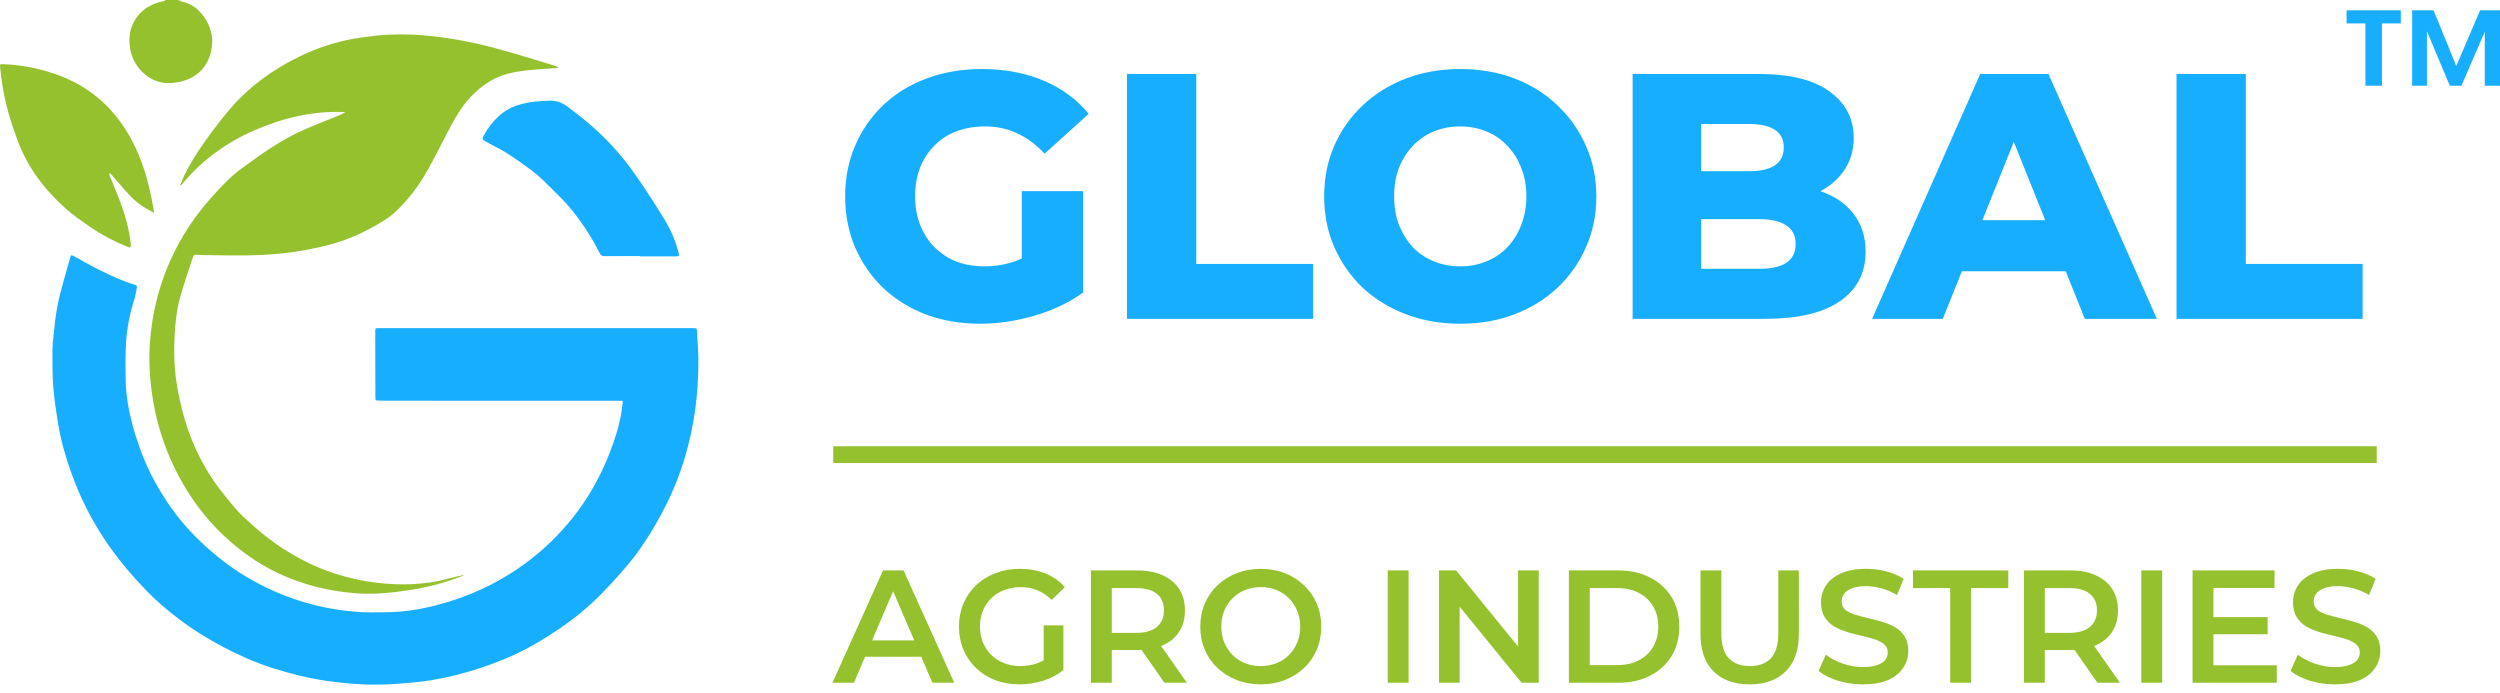
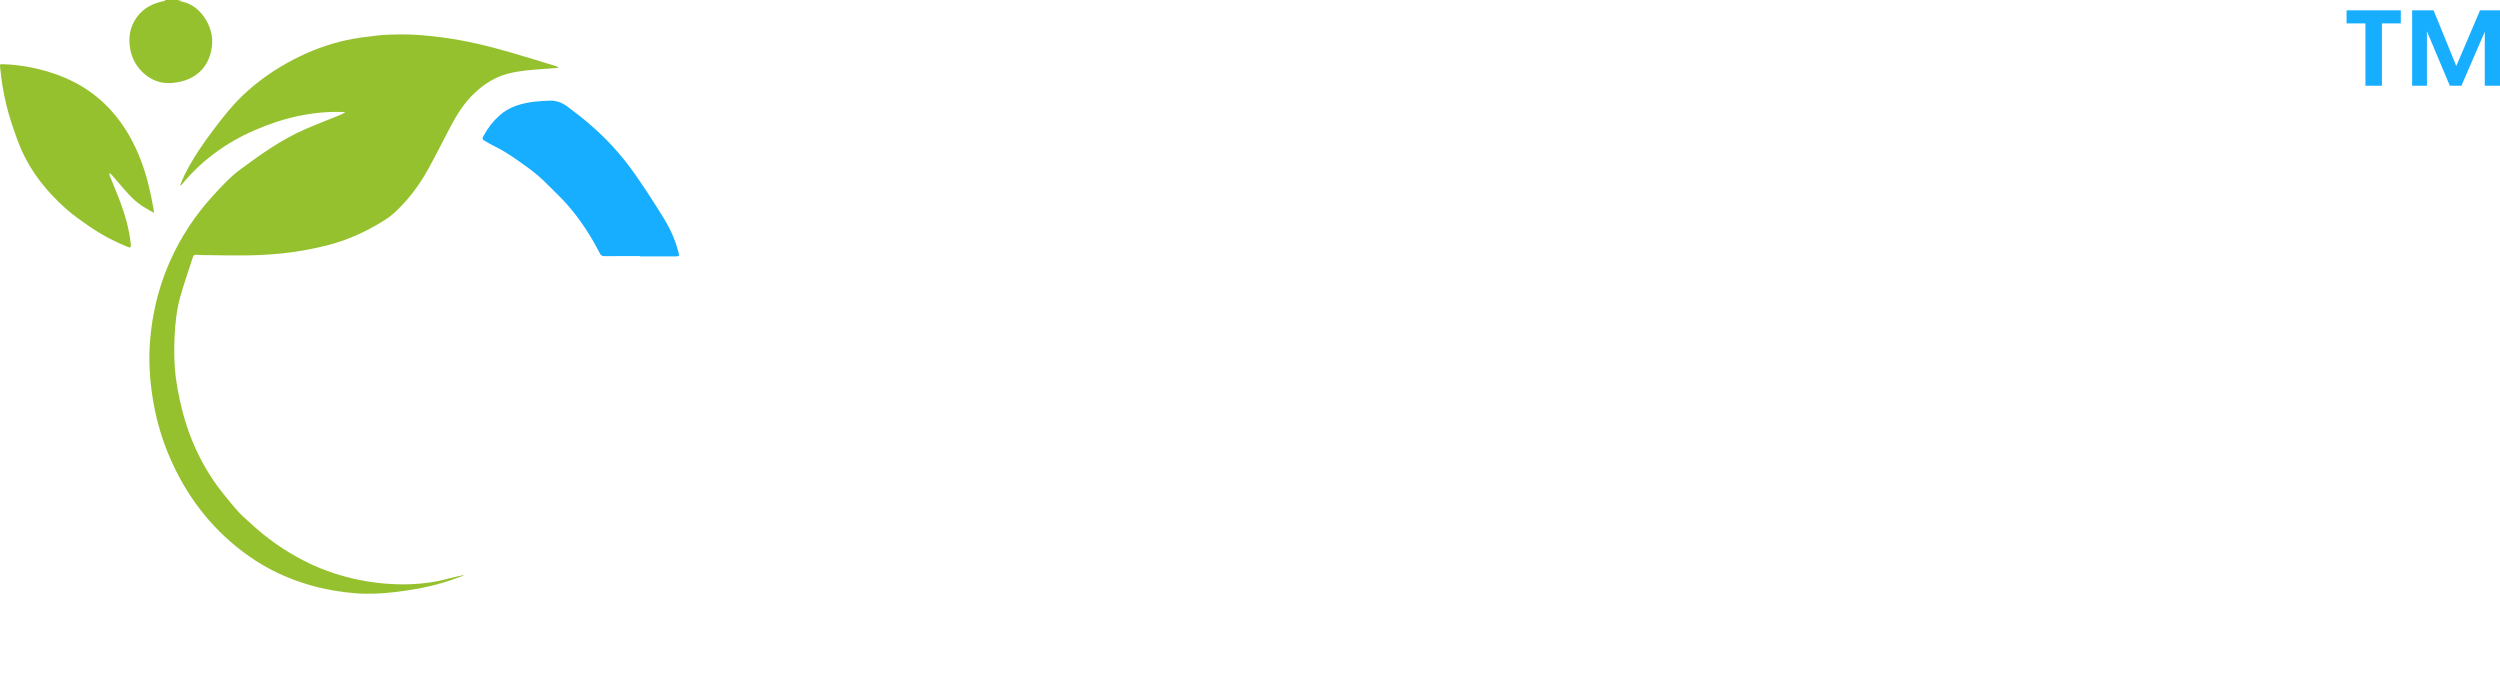
<svg xmlns="http://www.w3.org/2000/svg" width="238" height="66" viewBox="0 0 238 66" fill="none">
  <path d="M17.34 0C17.225 0.023 17.113 0.044 16.943 0.077C18.032 0.226 18.831 0.758 19.42 1.605C20.004 2.444 20.293 3.376 20.177 4.395C19.915 6.661 18.266 7.854 16.093 7.91C14.37 7.954 12.764 6.576 12.41 4.741C12.195 3.627 12.343 2.574 13.025 1.637C13.708 0.702 14.673 0.249 15.797 0.07C15.724 0.047 15.652 0.025 15.58 0.002C16.167 0.002 16.753 0.002 17.34 0.002V0Z" fill="#95C12E" />
-   <path d="M51.028 31.241C56.014 31.241 60.999 31.241 65.986 31.241C66.344 31.241 66.341 31.243 66.358 31.606C66.399 32.436 66.471 33.264 66.482 34.094C66.51 36.551 66.282 38.983 65.757 41.388C65.277 43.585 64.562 45.701 63.58 47.726C62.815 49.303 61.936 50.819 60.929 52.258C60.107 53.432 59.156 54.499 58.186 55.557C56.995 56.855 55.722 58.057 54.309 59.103C53.33 59.829 52.3 60.494 51.254 61.122C49.433 62.215 47.479 63.03 45.457 63.681C43.464 64.323 41.427 64.774 39.342 64.972C38.234 65.077 37.121 65.163 36.01 65.177C34.368 65.198 32.734 65.049 31.106 64.819C29.365 64.572 27.67 64.144 26 63.616C24.341 63.091 22.756 62.394 21.216 61.578C19.762 60.808 18.37 59.948 17.063 58.955C15.968 58.124 14.912 57.241 13.957 56.25C12.497 54.73 11.135 53.128 9.967 51.368C8.69 49.444 7.656 47.398 6.864 45.227C6.288 43.648 5.813 42.041 5.54 40.383C5.349 39.226 5.171 38.065 5.079 36.898C4.988 35.724 4.984 34.54 4.991 33.361C4.995 32.708 5.095 32.055 5.157 31.402C5.261 30.283 5.422 29.172 5.698 28.083C6.007 26.869 6.367 25.667 6.7 24.458C6.752 24.27 6.84 24.28 6.988 24.361C7.847 24.833 8.695 25.328 9.576 25.758C10.648 26.281 11.729 26.791 12.881 27.123C13.038 27.169 13.05 27.276 13.028 27.393C12.952 27.779 12.895 28.172 12.777 28.546C12.35 29.888 12.077 31.262 11.996 32.661C11.927 33.838 11.941 35.02 11.962 36.2C11.989 37.642 12.25 39.056 12.611 40.448C12.814 41.23 13.077 41.999 13.347 42.76C13.947 44.453 14.777 46.034 15.751 47.541C16.707 49.019 17.831 50.359 19.106 51.577C20.992 53.379 23.093 54.871 25.46 55.99C26.961 56.701 28.515 57.255 30.129 57.65C31.471 57.978 32.835 58.166 34.209 58.267C34.981 58.325 35.763 58.287 36.539 58.29C38.889 58.297 41.152 57.817 43.365 57.074C45.724 56.285 47.909 55.16 49.92 53.7C51.624 52.463 53.123 51.021 54.445 49.386C55.979 47.485 57.154 45.385 58.038 43.123C58.528 41.867 58.941 40.581 59.16 39.244C59.209 38.942 59.237 38.637 59.288 38.335C59.313 38.191 59.257 38.149 59.128 38.153C59.054 38.154 58.981 38.153 58.907 38.153C51.45 38.151 43.993 38.149 36.535 38.145C36.331 38.145 36.124 38.123 35.92 38.126C35.779 38.128 35.74 38.058 35.738 37.938C35.738 37.844 35.736 37.749 35.736 37.654C35.733 35.612 35.729 33.571 35.726 31.529C35.726 31.246 35.731 31.239 36.024 31.239C41.025 31.239 46.025 31.239 51.026 31.239V31.243L51.028 31.241Z" fill="#17AEFF" />
  <path d="M44.117 54.799C43.686 54.955 43.26 55.121 42.826 55.265C41.116 55.837 39.356 56.16 37.566 56.369C36.301 56.517 35.034 56.578 33.77 56.474C32.323 56.355 30.894 56.104 29.496 55.701C27.393 55.095 25.439 54.179 23.654 52.916C20.461 50.656 18.097 47.719 16.453 44.192C15.698 42.571 15.135 40.886 14.765 39.139C14.479 37.789 14.301 36.43 14.241 35.047C14.167 33.34 14.305 31.654 14.61 29.98C14.931 28.214 15.458 26.511 16.185 24.87C17.199 22.582 18.561 20.517 20.247 18.664C21.083 17.745 21.93 16.829 22.934 16.088C24.853 14.671 26.799 13.284 29.003 12.323C30.123 11.833 31.267 11.4 32.399 10.938C32.565 10.872 32.724 10.787 32.872 10.672C29.847 10.524 26.993 11.205 24.244 12.396C21.486 13.593 19.124 15.323 17.224 17.667L17.162 17.616C17.298 17.292 17.416 16.957 17.573 16.643C18.362 15.071 19.351 13.625 20.415 12.228C21.247 11.135 22.096 10.052 23.093 9.101C24.535 7.724 26.157 6.594 27.929 5.673C29.538 4.838 31.223 4.204 32.99 3.82C33.974 3.606 34.981 3.487 35.985 3.374C36.682 3.297 37.389 3.287 38.091 3.276C39.419 3.258 40.739 3.388 42.056 3.557C44.265 3.841 46.422 4.355 48.555 4.976C49.989 5.394 51.416 5.834 52.845 6.269C52.95 6.301 53.049 6.361 53.15 6.408C53.145 6.426 53.141 6.445 53.136 6.462C52.688 6.497 52.24 6.534 51.792 6.564C50.645 6.643 49.502 6.72 48.377 7.008C47.165 7.317 46.166 7.95 45.263 8.777C44.261 9.694 43.545 10.819 42.917 12.005C42.212 13.334 41.543 14.681 40.822 15.999C40.167 17.192 39.397 18.313 38.474 19.319C37.947 19.892 37.395 20.454 36.73 20.88C34.918 22.042 32.985 22.926 30.877 23.424C29.526 23.744 28.166 23.995 26.786 24.131C25.73 24.237 24.666 24.296 23.604 24.312C22.101 24.333 20.598 24.296 19.096 24.281C18.935 24.281 18.773 24.24 18.614 24.254C18.533 24.261 18.413 24.333 18.39 24.402C17.972 25.675 17.529 26.944 17.168 28.234C16.827 29.443 16.689 30.69 16.626 31.947C16.561 33.275 16.568 34.603 16.737 35.919C16.859 36.863 17.044 37.803 17.266 38.732C18.016 41.853 19.362 44.694 21.408 47.192C21.844 47.724 22.269 48.264 22.736 48.766C23.119 49.177 23.553 49.54 23.967 49.921C25.439 51.277 27.07 52.411 28.846 53.334C30.358 54.12 31.951 54.7 33.62 55.083C35.417 55.495 37.23 55.681 39.074 55.618C40.317 55.574 41.538 55.401 42.737 55.067C43.185 54.943 43.646 54.857 44.101 54.753L44.115 54.8L44.117 54.799Z" fill="#95C12E" />
  <path d="M14.645 20.264C14.204 20.003 13.796 19.791 13.423 19.533C12.583 18.952 11.943 18.166 11.288 17.399C11.069 17.143 10.852 16.887 10.63 16.636C10.581 16.581 10.514 16.543 10.456 16.495C10.438 16.506 10.422 16.517 10.405 16.529C10.429 16.622 10.443 16.718 10.479 16.808C10.78 17.559 11.098 18.304 11.385 19.061C11.899 20.407 12.297 21.784 12.449 23.223C12.454 23.267 12.454 23.31 12.454 23.354C12.452 23.577 12.417 23.603 12.211 23.521C10.876 22.996 9.616 22.324 8.439 21.508C7.69 20.987 6.935 20.459 6.256 19.854C4.229 18.048 2.624 15.941 1.677 13.37C1.262 12.246 0.876 11.117 0.595 9.952C0.315 8.782 0.123 7.596 0.01 6.398C-0.019 6.105 -0.003 6.103 0.304 6.113C1.816 6.159 3.291 6.431 4.732 6.873C6.984 7.563 8.953 8.736 10.54 10.477C11.846 11.907 12.779 13.57 13.456 15.38C14.022 16.89 14.368 18.452 14.643 20.035C14.652 20.082 14.643 20.133 14.643 20.264H14.645Z" fill="#95C12E" />
  <path d="M60.927 24.378C59.791 24.378 58.657 24.375 57.521 24.382C57.308 24.382 57.195 24.301 57.099 24.114C56.263 22.468 55.258 20.927 54.046 19.532C53.425 18.816 52.714 18.179 52.053 17.497C51.435 16.858 50.742 16.309 50.023 15.793C49.102 15.133 48.183 14.467 47.158 13.967C46.823 13.803 46.5 13.614 46.177 13.428C45.898 13.267 45.884 13.216 46.04 12.924C46.429 12.189 46.936 11.545 47.56 10.987C48.511 10.138 49.675 9.827 50.898 9.677C51.354 9.62 51.816 9.612 52.277 9.585C52.935 9.547 53.492 9.759 54.027 10.154C55.568 11.291 57.027 12.519 58.318 13.928C59.087 14.765 59.805 15.658 60.456 16.59C61.43 17.983 62.354 19.411 63.24 20.862C63.843 21.854 64.314 22.919 64.6 24.052C64.683 24.38 64.663 24.407 64.333 24.407C63.197 24.407 62.061 24.407 60.925 24.407C60.925 24.396 60.925 24.386 60.925 24.377L60.927 24.378Z" fill="#17AEFF" />
-   <path d="M93.315 30.82C91.472 30.82 89.763 30.532 88.186 29.954C86.61 29.355 85.244 28.511 84.09 27.423C82.957 26.335 82.069 25.058 81.425 23.593C80.781 22.105 80.459 20.473 80.459 18.697C80.459 16.921 80.781 15.3 81.425 13.834C82.069 12.347 82.968 11.059 84.123 9.971C85.278 8.883 86.643 8.05 88.22 7.473C89.818 6.873 91.561 6.574 93.449 6.574C95.647 6.574 97.612 6.94 99.344 7.673C101.076 8.405 102.508 9.46 103.64 10.837L99.444 14.634C98.644 13.768 97.778 13.124 96.846 12.702C95.935 12.258 94.914 12.036 93.782 12.036C92.782 12.036 91.872 12.191 91.051 12.502C90.229 12.813 89.53 13.268 88.952 13.868C88.375 14.445 87.92 15.144 87.587 15.966C87.276 16.765 87.121 17.676 87.121 18.697C87.121 19.674 87.276 20.573 87.587 21.395C87.92 22.216 88.375 22.927 88.952 23.526C89.53 24.104 90.218 24.559 91.017 24.892C91.839 25.203 92.738 25.358 93.715 25.358C94.692 25.358 95.647 25.203 96.579 24.892C97.512 24.559 98.456 24.004 99.41 23.227L103.107 27.856C101.775 28.811 100.232 29.544 98.478 30.054C96.724 30.565 95.003 30.82 93.315 30.82ZM97.279 26.99V18.197H103.107V27.856L97.279 26.99ZM107.288 30.354V7.04H113.883V25.125H125.007V30.354H107.288ZM139.016 30.82C137.151 30.82 135.43 30.52 133.853 29.921C132.277 29.322 130.9 28.478 129.723 27.39C128.569 26.28 127.67 24.992 127.026 23.526C126.382 22.061 126.06 20.451 126.06 18.697C126.06 16.943 126.382 15.333 127.026 13.868C127.67 12.402 128.569 11.125 129.723 10.037C130.9 8.927 132.277 8.072 133.853 7.473C135.43 6.873 137.151 6.574 139.016 6.574C140.903 6.574 142.624 6.873 144.178 7.473C145.755 8.072 147.12 8.927 148.275 10.037C149.429 11.125 150.329 12.402 150.973 13.868C151.639 15.333 151.972 16.943 151.972 18.697C151.972 20.451 151.639 22.072 150.973 23.56C150.329 25.025 149.429 26.302 148.275 27.39C147.12 28.478 145.755 29.322 144.178 29.921C142.624 30.52 140.903 30.82 139.016 30.82ZM139.016 25.358C139.904 25.358 140.725 25.203 141.48 24.892C142.258 24.581 142.924 24.137 143.479 23.56C144.056 22.96 144.5 22.25 144.811 21.428C145.144 20.607 145.311 19.696 145.311 18.697C145.311 17.676 145.144 16.765 144.811 15.966C144.5 15.144 144.056 14.445 143.479 13.868C142.924 13.268 142.258 12.813 141.48 12.502C140.725 12.191 139.904 12.036 139.016 12.036C138.128 12.036 137.295 12.191 136.518 12.502C135.763 12.813 135.097 13.268 134.519 13.868C133.964 14.445 133.52 15.144 133.187 15.966C132.876 16.765 132.721 17.676 132.721 18.697C132.721 19.696 132.876 20.607 133.187 21.428C133.52 22.25 133.964 22.96 134.519 23.56C135.097 24.137 135.763 24.581 136.518 24.892C137.295 25.203 138.128 25.358 139.016 25.358ZM155.426 30.354V7.04H167.349C170.413 7.04 172.7 7.606 174.21 8.738C175.72 9.849 176.475 11.314 176.475 13.135C176.475 14.334 176.153 15.389 175.509 16.299C174.887 17.187 173.999 17.898 172.845 18.43C171.712 18.941 170.358 19.197 168.781 19.197L169.447 17.598C171.091 17.598 172.523 17.853 173.744 18.364C174.965 18.852 175.909 19.574 176.575 20.529C177.263 21.461 177.607 22.605 177.607 23.959C177.607 25.98 176.786 27.556 175.143 28.689C173.522 29.799 171.146 30.354 168.015 30.354H155.426ZM161.954 25.591H167.482C168.615 25.591 169.47 25.402 170.047 25.025C170.646 24.625 170.946 24.026 170.946 23.227C170.946 22.427 170.646 21.839 170.047 21.461C169.47 21.062 168.615 20.862 167.482 20.862H161.487V16.299H166.483C167.593 16.299 168.426 16.11 168.981 15.733C169.536 15.355 169.814 14.789 169.814 14.034C169.814 13.279 169.536 12.724 168.981 12.369C168.426 11.991 167.593 11.803 166.483 11.803H161.954V25.591ZM178.225 30.354L188.517 7.04H195.012L205.336 30.354H198.475L190.415 10.271H193.013L184.953 30.354H178.225ZM183.854 25.824L185.553 20.962H196.943L198.642 25.824H183.854ZM207.206 30.354V7.04H213.8V25.125H224.925V30.354H207.206Z" fill="#17AEFF" />
-   <path d="M79.251 64.999L84.063 54.305H86.018L90.845 64.999H88.768L84.628 55.359H85.422L81.297 64.999H79.251ZM81.466 62.524L82 60.966H87.775L88.309 62.524H81.466ZM97.051 65.151C96.216 65.151 95.447 65.019 94.745 64.754C94.052 64.479 93.446 64.097 92.927 63.609C92.407 63.11 92.005 62.524 91.72 61.852C91.435 61.18 91.292 60.446 91.292 59.652C91.292 58.858 91.435 58.124 91.72 57.452C92.005 56.78 92.407 56.2 92.927 55.711C93.456 55.212 94.073 54.83 94.775 54.565C95.478 54.29 96.247 54.153 97.082 54.153C97.988 54.153 98.803 54.3 99.526 54.596C100.259 54.891 100.876 55.324 101.375 55.894L100.122 57.116C99.704 56.699 99.251 56.393 98.762 56.2C98.284 55.996 97.754 55.894 97.174 55.894C96.614 55.894 96.094 55.986 95.615 56.169C95.137 56.352 94.724 56.612 94.378 56.948C94.032 57.284 93.762 57.681 93.568 58.14C93.385 58.598 93.293 59.102 93.293 59.652C93.293 60.192 93.385 60.691 93.568 61.149C93.762 61.607 94.032 62.01 94.378 62.356C94.724 62.692 95.132 62.952 95.6 63.135C96.069 63.318 96.588 63.41 97.158 63.41C97.688 63.41 98.197 63.329 98.686 63.166C99.185 62.992 99.659 62.707 100.107 62.31L101.237 63.792C100.677 64.24 100.025 64.581 99.282 64.816C98.549 65.04 97.805 65.151 97.051 65.151ZM99.358 63.532V59.53H101.237V63.792L99.358 63.532ZM103.856 64.999V54.305H108.256C109.203 54.305 110.013 54.458 110.685 54.764C111.367 55.069 111.892 55.507 112.258 56.077C112.625 56.648 112.808 57.325 112.808 58.109C112.808 58.893 112.625 59.571 112.258 60.141C111.892 60.701 111.367 61.134 110.685 61.439C110.013 61.735 109.203 61.882 108.256 61.882H104.956L105.842 60.981V64.999H103.856ZM110.853 64.999L108.149 61.119H110.272L112.992 64.999H110.853ZM105.842 61.195L104.956 60.248H108.164C109.04 60.248 109.697 60.059 110.135 59.683C110.583 59.306 110.807 58.781 110.807 58.109C110.807 57.427 110.583 56.902 110.135 56.536C109.697 56.169 109.04 55.986 108.164 55.986H104.956L105.842 55.008V61.195ZM120.041 65.151C119.206 65.151 118.437 65.014 117.734 64.739C117.031 64.464 116.42 64.082 115.901 63.593C115.382 63.094 114.979 62.514 114.694 61.852C114.409 61.18 114.266 60.446 114.266 59.652C114.266 58.858 114.409 58.13 114.694 57.468C114.979 56.795 115.382 56.215 115.901 55.726C116.42 55.227 117.031 54.84 117.734 54.565C118.437 54.29 119.201 54.153 120.026 54.153C120.861 54.153 121.624 54.29 122.317 54.565C123.02 54.84 123.631 55.227 124.15 55.726C124.67 56.215 125.072 56.795 125.357 57.468C125.642 58.13 125.785 58.858 125.785 59.652C125.785 60.446 125.642 61.18 125.357 61.852C125.072 62.524 124.67 63.105 124.15 63.593C123.631 64.082 123.02 64.464 122.317 64.739C121.624 65.014 120.866 65.151 120.041 65.151ZM120.026 63.41C120.565 63.41 121.064 63.318 121.523 63.135C121.981 62.952 122.378 62.692 122.714 62.356C123.05 62.01 123.31 61.612 123.493 61.164C123.687 60.706 123.783 60.202 123.783 59.652C123.783 59.102 123.687 58.603 123.493 58.155C123.31 57.697 123.05 57.3 122.714 56.963C122.378 56.617 121.981 56.352 121.523 56.169C121.064 55.986 120.565 55.894 120.026 55.894C119.486 55.894 118.987 55.986 118.528 56.169C118.08 56.352 117.683 56.617 117.337 56.963C117.001 57.3 116.736 57.697 116.543 58.155C116.359 58.603 116.268 59.102 116.268 59.652C116.268 60.192 116.359 60.691 116.543 61.149C116.736 61.607 117.001 62.01 117.337 62.356C117.673 62.692 118.07 62.952 118.528 63.135C118.987 63.318 119.486 63.41 120.026 63.41ZM132.112 64.999V54.305H134.098V64.999H132.112ZM136.99 64.999V54.305H138.624L145.331 62.539H144.521V54.305H146.492V64.999H144.857L138.151 56.765H138.961V64.999H136.99ZM149.357 64.999V54.305H154.032C155.193 54.305 156.211 54.529 157.087 54.977C157.963 55.426 158.645 56.047 159.134 56.841C159.623 57.636 159.867 58.572 159.867 59.652C159.867 60.721 159.623 61.658 159.134 62.463C158.645 63.257 157.963 63.879 157.087 64.327C156.211 64.775 155.193 64.999 154.032 64.999H149.357ZM151.343 63.318H153.94C154.745 63.318 155.437 63.166 156.018 62.86C156.608 62.555 157.061 62.127 157.377 61.577C157.703 61.027 157.866 60.385 157.866 59.652C157.866 58.909 157.703 58.267 157.377 57.727C157.061 57.177 156.608 56.75 156.018 56.444C155.437 56.139 154.745 55.986 153.94 55.986H151.343V63.318ZM166.576 65.151C165.11 65.151 163.959 64.739 163.124 63.914C162.299 63.089 161.886 61.898 161.886 60.34V54.305H163.872V60.263C163.872 61.363 164.106 62.163 164.575 62.661C165.054 63.16 165.726 63.41 166.591 63.41C167.457 63.41 168.124 63.16 168.593 62.661C169.061 62.163 169.295 61.363 169.295 60.263V54.305H171.251V60.34C171.251 61.898 170.833 63.089 169.998 63.914C169.173 64.739 168.033 65.151 166.576 65.151ZM177.347 65.151C176.512 65.151 175.712 65.034 174.949 64.8C174.185 64.556 173.579 64.245 173.131 63.868L173.818 62.325C174.246 62.661 174.775 62.942 175.407 63.166C176.038 63.39 176.685 63.502 177.347 63.502C177.907 63.502 178.36 63.441 178.707 63.318C179.053 63.196 179.307 63.033 179.47 62.83C179.633 62.616 179.715 62.376 179.715 62.112C179.715 61.786 179.598 61.526 179.363 61.333C179.129 61.129 178.824 60.971 178.447 60.859C178.08 60.737 177.668 60.625 177.209 60.523C176.761 60.421 176.308 60.304 175.85 60.172C175.402 60.029 174.989 59.851 174.612 59.637C174.246 59.413 173.945 59.117 173.711 58.751C173.477 58.384 173.36 57.916 173.36 57.345C173.36 56.765 173.513 56.235 173.818 55.757C174.134 55.268 174.607 54.881 175.239 54.596C175.88 54.3 176.69 54.153 177.668 54.153C178.309 54.153 178.946 54.234 179.577 54.397C180.209 54.56 180.759 54.794 181.227 55.1L180.601 56.643C180.122 56.358 179.628 56.149 179.119 56.016C178.61 55.874 178.121 55.802 177.652 55.802C177.103 55.802 176.654 55.869 176.308 56.001C175.972 56.133 175.723 56.307 175.56 56.52C175.407 56.734 175.33 56.979 175.33 57.254C175.33 57.58 175.442 57.844 175.667 58.048C175.901 58.242 176.201 58.394 176.568 58.506C176.945 58.618 177.362 58.73 177.82 58.842C178.279 58.944 178.732 59.061 179.18 59.194C179.638 59.326 180.051 59.499 180.417 59.713C180.794 59.927 181.095 60.217 181.319 60.584C181.553 60.951 181.67 61.414 181.67 61.974C181.67 62.544 181.512 63.074 181.197 63.563C180.891 64.041 180.417 64.428 179.776 64.724C179.134 65.009 178.325 65.151 177.347 65.151ZM185.659 64.999V55.986H182.115V54.305H191.189V55.986H187.645V64.999H185.659ZM192.68 64.999V54.305H197.079C198.027 54.305 198.836 54.458 199.508 54.764C200.191 55.069 200.715 55.507 201.082 56.077C201.448 56.648 201.632 57.325 201.632 58.109C201.632 58.893 201.448 59.571 201.082 60.141C200.715 60.701 200.191 61.134 199.508 61.439C198.836 61.735 198.027 61.882 197.079 61.882H193.78L194.666 60.981V64.999H192.68ZM199.676 64.999L196.972 61.119H199.096L201.815 64.999H199.676ZM194.666 61.195L193.78 60.248H196.988C197.864 60.248 198.52 60.059 198.958 59.683C199.406 59.306 199.631 58.781 199.631 58.109C199.631 57.427 199.406 56.902 198.958 56.536C198.52 56.169 197.864 55.986 196.988 55.986H193.78L194.666 55.008V61.195ZM203.854 64.999V54.305H205.84V64.999H203.854ZM210.565 58.751H215.881V60.385H210.565V58.751ZM210.718 63.334H216.752V64.999H208.732V54.305H216.538V55.971H210.718V63.334ZM222.281 65.151C221.446 65.151 220.646 65.034 219.882 64.8C219.119 64.556 218.513 64.245 218.065 63.868L218.752 62.325C219.18 62.661 219.709 62.942 220.341 63.166C220.972 63.39 221.619 63.502 222.281 63.502C222.841 63.502 223.294 63.441 223.64 63.318C223.987 63.196 224.241 63.033 224.404 62.83C224.567 62.616 224.649 62.376 224.649 62.112C224.649 61.786 224.532 61.526 224.297 61.333C224.063 61.129 223.758 60.971 223.381 60.859C223.014 60.737 222.602 60.625 222.143 60.523C221.695 60.421 221.242 60.304 220.784 60.172C220.336 60.029 219.923 59.851 219.546 59.637C219.18 59.413 218.879 59.117 218.645 58.751C218.411 58.384 218.294 57.916 218.294 57.345C218.294 56.765 218.446 56.235 218.752 55.757C219.068 55.268 219.541 54.881 220.173 54.596C220.814 54.3 221.624 54.153 222.602 54.153C223.243 54.153 223.88 54.234 224.511 54.397C225.143 54.56 225.693 54.794 226.161 55.1L225.535 56.643C225.056 56.358 224.562 56.149 224.053 56.016C223.544 55.874 223.055 55.802 222.586 55.802C222.036 55.802 221.588 55.869 221.242 56.001C220.906 56.133 220.656 56.307 220.493 56.52C220.341 56.734 220.264 56.979 220.264 57.254C220.264 57.58 220.376 57.844 220.6 58.048C220.835 58.242 221.135 58.394 221.502 58.506C221.879 58.618 222.296 58.73 222.754 58.842C223.213 58.944 223.666 59.061 224.114 59.194C224.572 59.326 224.985 59.499 225.351 59.713C225.728 59.927 226.029 60.217 226.253 60.584C226.487 60.951 226.604 61.414 226.604 61.974C226.604 62.544 226.446 63.074 226.13 63.563C225.825 64.041 225.351 64.428 224.71 64.724C224.068 65.009 223.258 65.151 222.281 65.151Z" fill="#95C12E" />
-   <path d="M79.327 43.282L226.264 43.282" stroke="#95C12E" stroke-width="1.597" />
  <path d="M223.394 2.226V0.981H228.555V2.226H226.76V8.162H225.189V2.226H223.394ZM229.636 8.162V0.981H231.676L233.838 6.285L236.103 0.981H238V8.162H236.551V3.021L234.328 8.162H233.226L231.043 2.98V8.162H229.636Z" fill="#17AEFF" />
</svg>